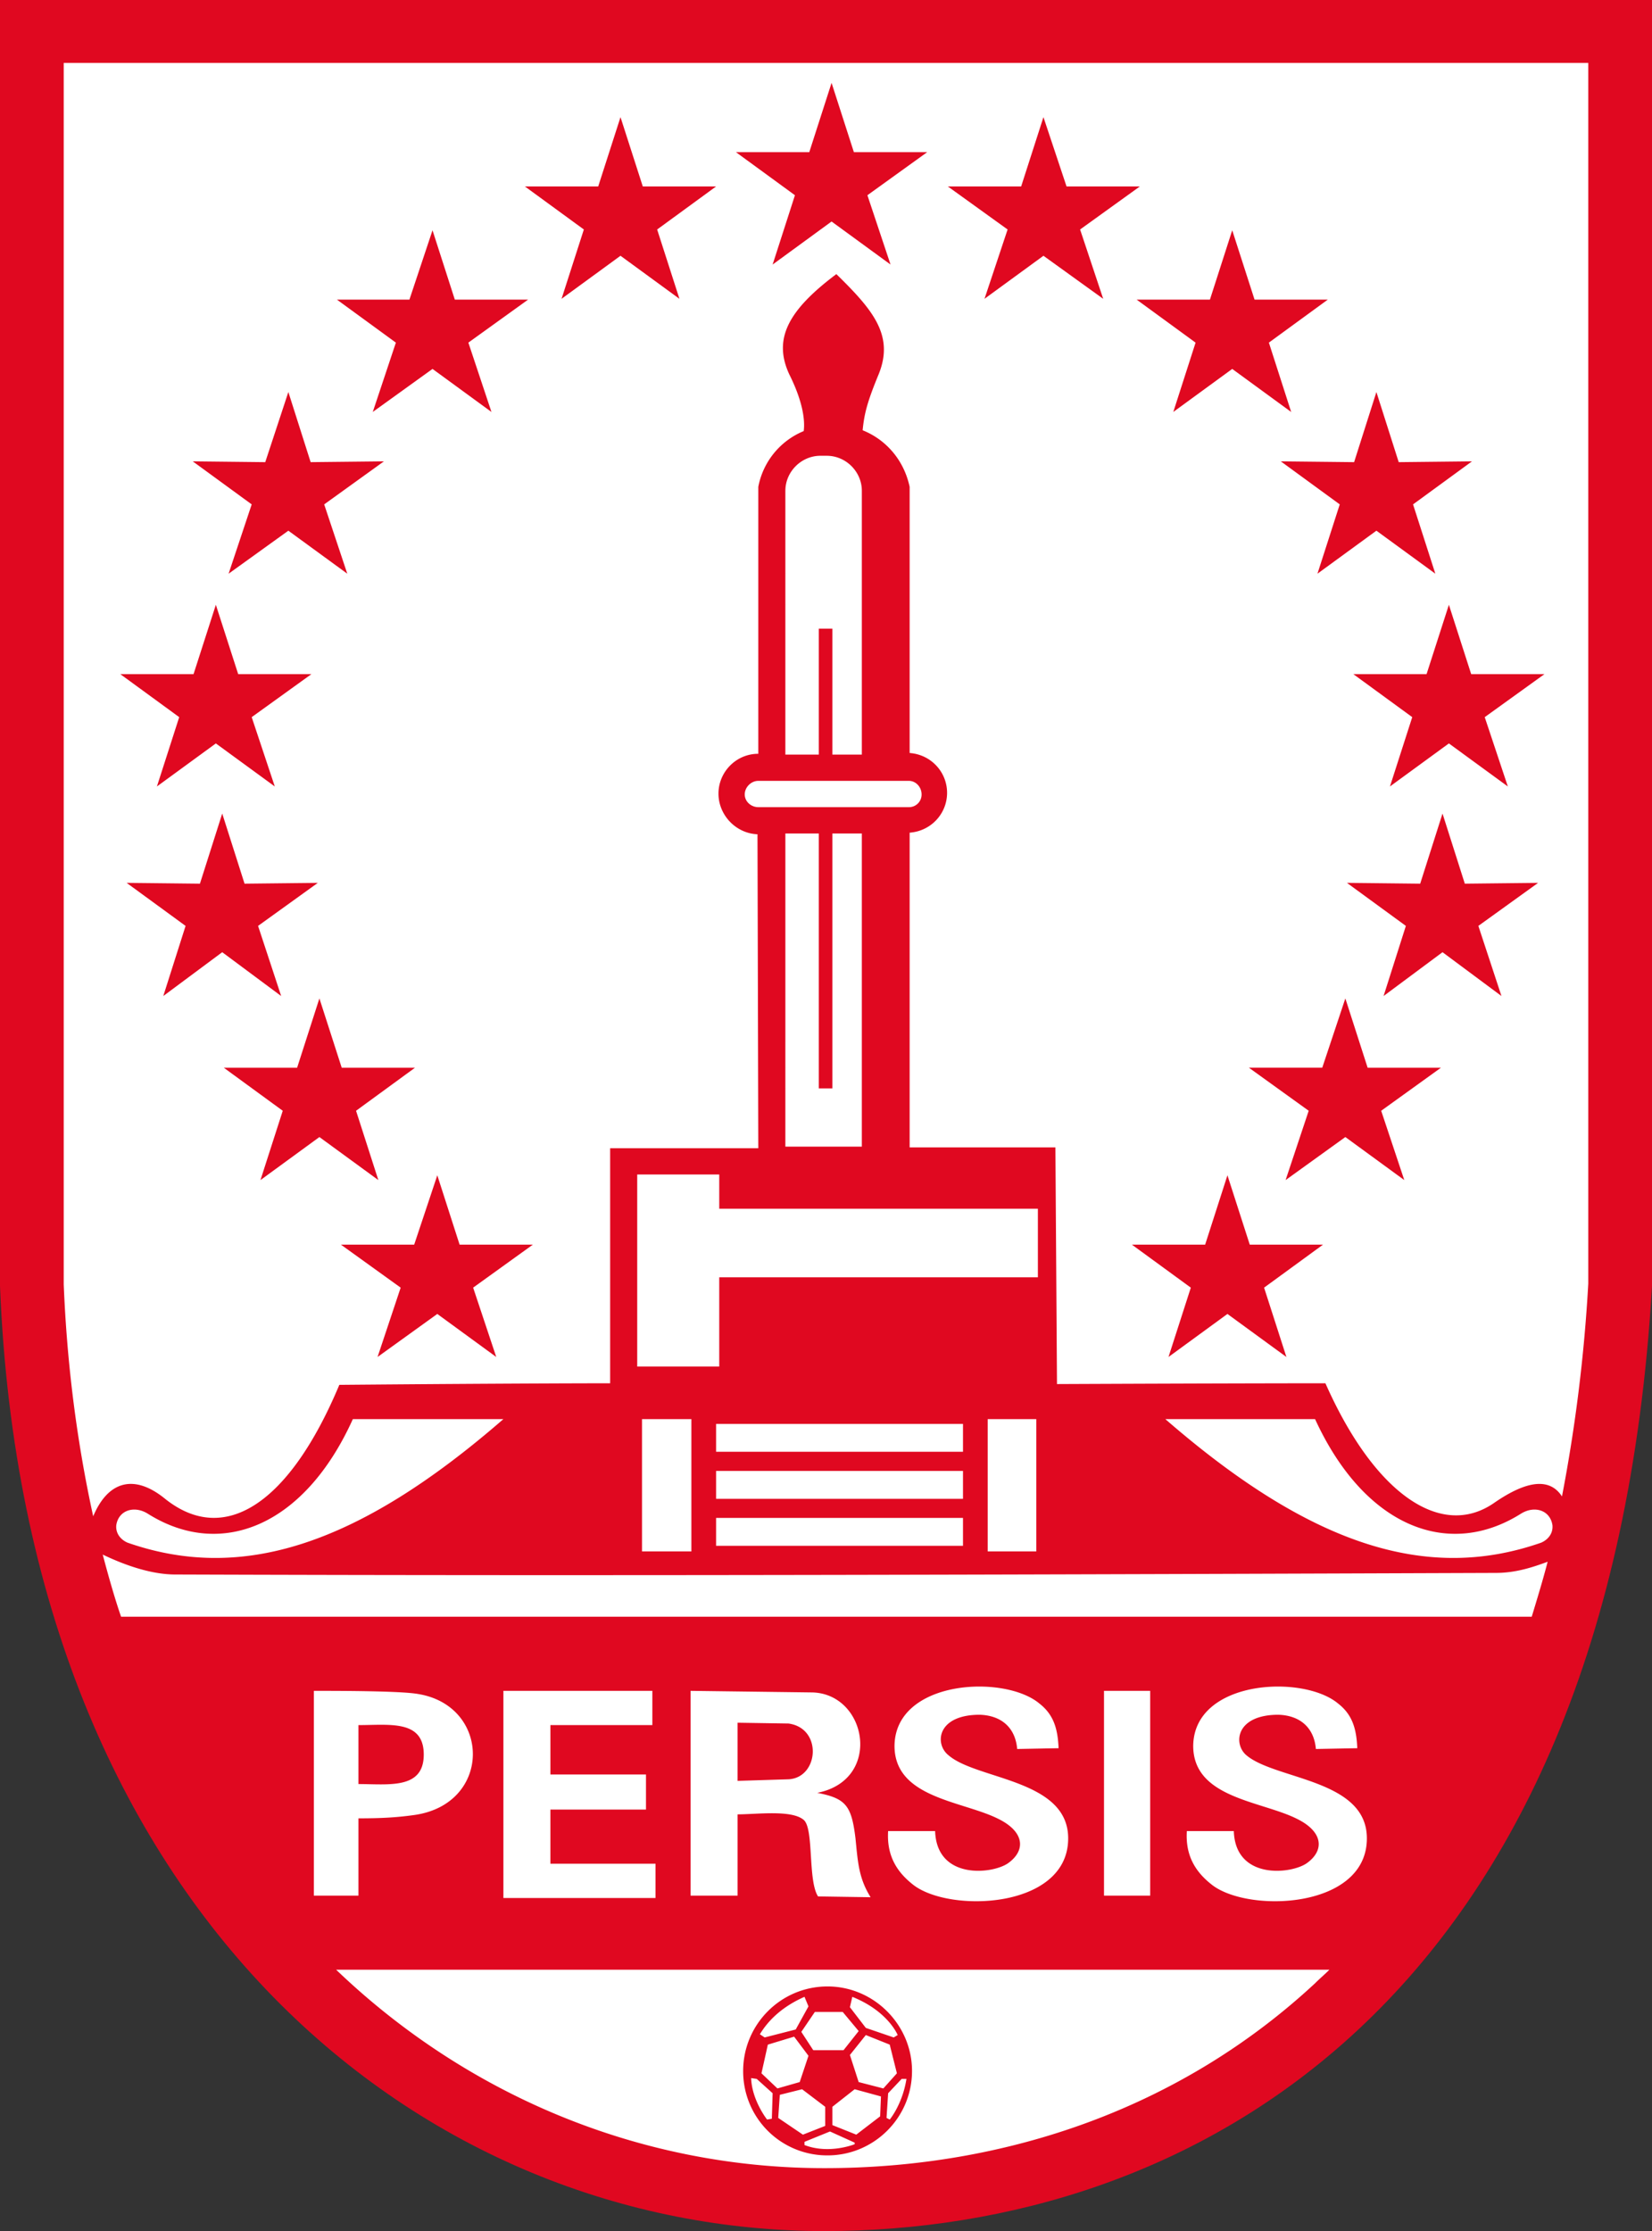
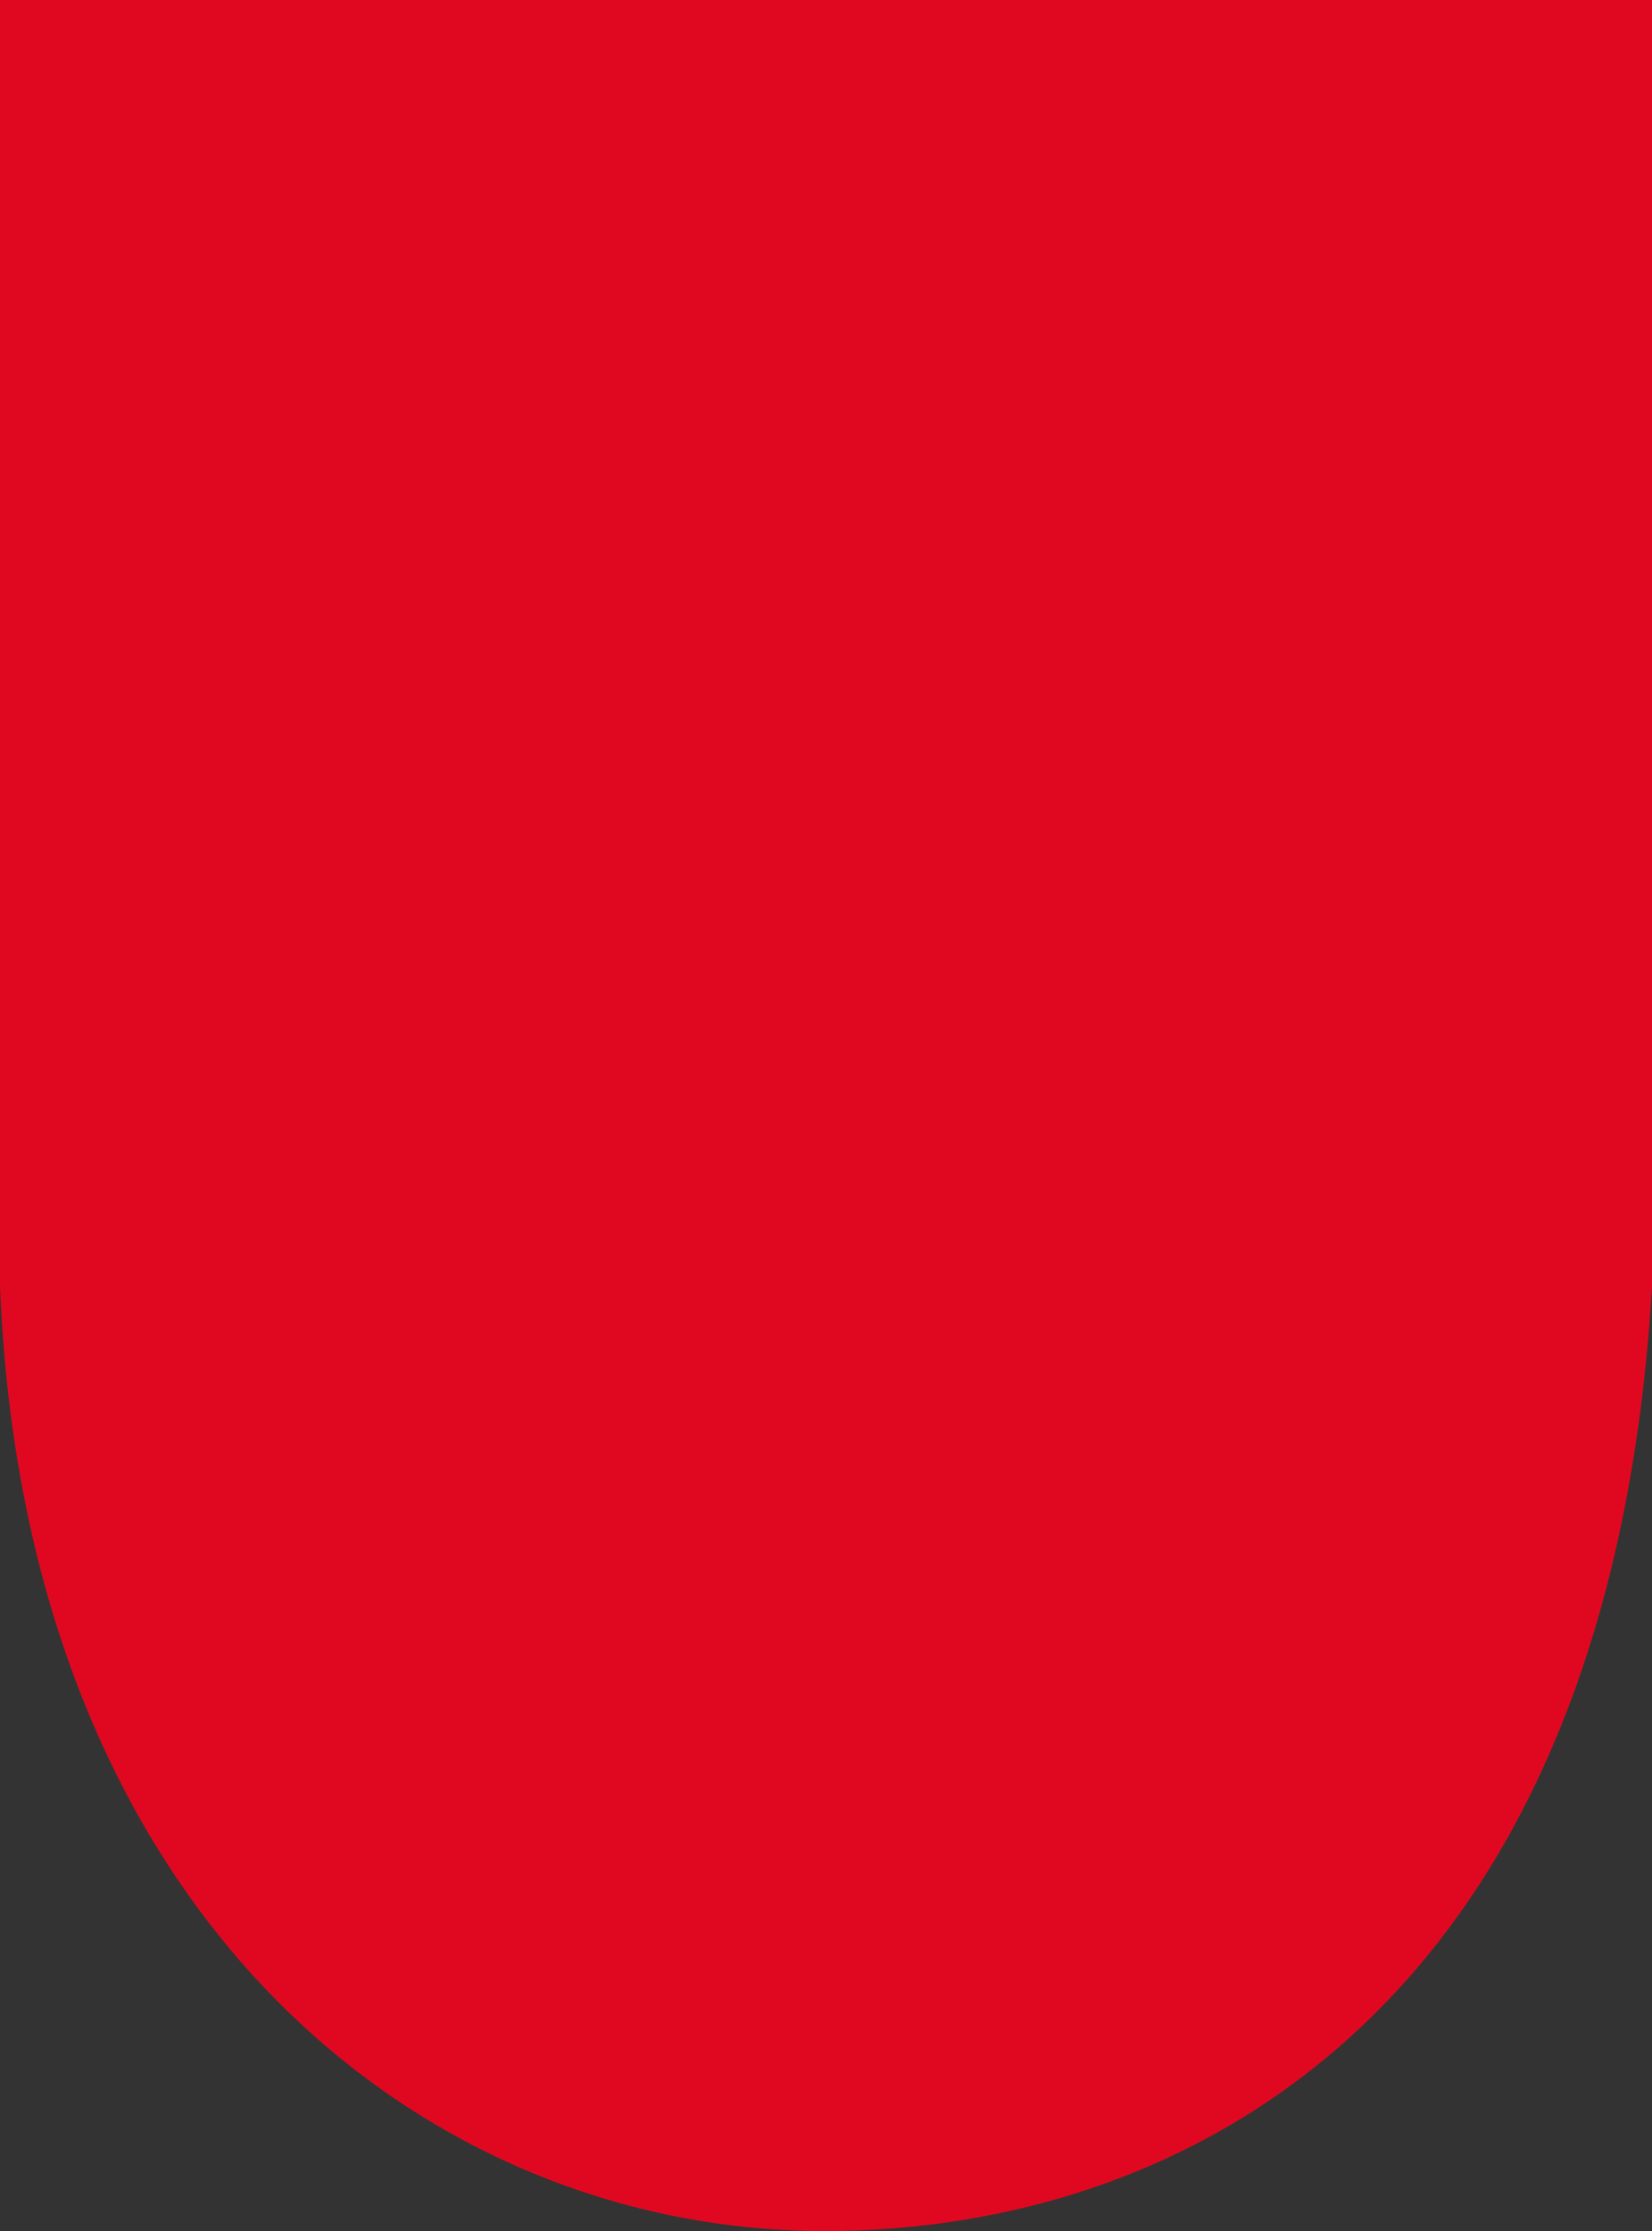
<svg xmlns="http://www.w3.org/2000/svg" viewBox="1 1 240 324.01">
  <rect x="1" y="1" width="240" height="324.01" fill="#333333" stroke="none" />
  <g fill-rule="evenodd">
    <path fill="#e00820" d="M1 1h240v186.77c-6.133 104.957-67.578 137.242-120.23 137.242C63.14 325.012 4.703 279.996 1 187.77Zm0 0" />
-     <path fill="#fff" d="M10.258 10.14v177.4c.46 11.339 1.851 22.562 4.281 33.67 2.082-4.976 5.785-6.245 10.3-2.66 8.794 7.177 18.282.696 25.458-16.433 26.266-.23 39.344-.23 39.344-.23V167.75h21.523l-.117-45.594c-3.125-.113-5.668-2.777-5.668-5.902 0-3.121 2.543-5.785 5.785-5.785V71.703a10.968 10.968 0 0 1 6.598-8.098c.23-1.738-.235-4.515-2.086-8.218-2.43-5.207-.114-9.371 6.828-14.578 5.324 5.207 8.45 8.91 6.133 14.578-1.621 3.933-2.082 5.672-2.313 8.101 3.469 1.387 6.016 4.399 6.828 8.215v38.652c3.121.23 5.438 2.778 5.438 5.786 0 3.007-2.317 5.554-5.438 5.785v45.707h21.176l.23 34.37c26.036-.116 38.997-.116 38.997-.116 7.175 16.199 16.894 22.68 24.53 17.36 4.864-3.356 8.102-3.59 9.837-.927a231.96 231.96 0 0 0 3.82-30.898V10.14Zm107.617 302.376v-.465l3.703-1.504 3.586 1.621v.23s-3.703 1.504-7.289.118Zm3.934-299.48 3.242 10.066h10.644l-8.68 6.25 3.36 10.066-8.566-6.25-8.563 6.25 3.242-10.066-8.566-6.25h10.648Zm57.511 158.648-3.238 10.07h-10.644L174 188l-3.242 10.07 8.562-6.25 8.567 6.25-3.242-10.07 8.562-6.246h-10.644ZM152.59 18.012l-3.238 10.066h-10.649l8.68 6.25-3.356 10.067 8.563-6.25 8.68 6.25-3.356-10.067 8.68-6.25h-10.649Zm27.426 16.43-3.239 10.07H166.13l8.562 6.246-3.238 10.07 8.563-6.25 8.562 6.25-3.238-10.07 8.562-6.246h-10.644Zm20.945 23.492-3.238 10.183L187.074 68l8.563 6.25-3.239 10.066 8.563-6.246 8.562 6.246-3.238-10.066 8.563-6.25-10.645.117Zm10.531 30.898-3.242 10.066h-10.645l8.563 6.25-3.238 10.067 8.562-6.25 8.563 6.25-3.356-10.067 8.68-6.25H214.73Zm-.926 30.316-3.242 10.184-10.644-.117 8.562 6.25-3.238 10.183 8.562-6.363 8.563 6.363-3.356-10.183 8.68-6.25-10.648.117Zm-14.117 26.848-3.355 10.066h-10.649l8.68 6.25-3.355 10.067 8.68-6.25 8.562 6.25-3.356-10.066 8.68-6.25h-10.649ZM64.531 171.684l3.239 10.07h10.644L69.738 188l3.356 10.07-8.563-6.25-8.68 6.25L59.208 188l-8.68-6.246h10.645ZM91.145 18.012l3.238 10.066h10.648l-8.562 6.25 3.238 10.067-8.562-6.25-8.563 6.25 3.238-10.067-8.562-6.25h10.648Zm-27.31 16.43 3.24 10.07h10.648l-8.68 6.246 3.355 10.07-8.562-6.25-8.68 6.25 3.356-10.07-8.563-6.246H60.48ZM42.892 57.933l3.238 10.183L56.777 68l-8.68 6.25 3.356 10.066-8.562-6.246-8.68 6.246 3.355-10.066L29.004 68l10.531.117ZM32.359 88.832l3.243 10.066h10.644l-8.68 6.25 3.356 10.067-8.563-6.25-8.562 6.25 3.238-10.067-8.562-6.25H29.12Zm.926 30.316 3.242 10.184 10.645-.117-8.68 6.25 3.356 10.183-8.563-6.363-8.562 6.363 3.238-10.183-8.563-6.25 10.649.117Zm14.117 26.848 3.243 10.066h10.644l-8.562 6.25 3.238 10.067-8.563-6.25-8.562 6.25 3.238-10.066-8.562-6.25h10.648Zm72.79-78.805h.925c2.778 0 5.09 2.313 5.09 5.09v38.305h-4.281V92.3h-1.969v18.285h-4.86V72.28c0-2.777 2.317-5.09 5.094-5.09Zm-8.567 234.907.926-4.164 3.82-1.157 2.082 2.778-1.273 3.816-3.239.926Zm21.063.812h-.696l-1.965 2.082-.234 3.586.465.235s1.851-2.2 2.43-5.903Zm-22.567-.117.813.117 2.312 2.082-.113 3.703-.695.118s-2.2-2.778-2.317-6.02Zm1.274-6.363c1.39-2.317 3.59-4.168 6.48-5.438l.578 1.387-1.851 3.355-4.512 1.157Zm13.425-5.438-.347 1.504 2.312 3.008 4.05 1.387.58-.348s-1.388-3.469-6.595-5.55Zm-5.672 7.75h4.399l2.2-2.777-2.317-2.777h-4.051l-1.965 2.894Zm5.325.695 2.312-2.894 3.473 1.39 1.043 4.165-1.969 2.199-3.586-.926Zm.691 4.977 3.82 1.043-.117 2.89-3.469 2.66-3.472-1.386v-2.66Zm-11.105 4.164.23-3.355 3.238-.809 3.356 2.547v2.777l-3.238 1.27Zm7.171-19.094c6.711 0 12.266 5.555 12.266 12.27 0 6.824-5.555 12.266-12.266 12.266a12.2 12.2 0 0 1-12.265-12.266c0-6.715 5.437-12.27 12.265-12.27Zm-71.398-2.43c19.094 18.286 44.207 28.817 70.938 28.817 26.382 0 51.726-8.68 71.28-26.848.696-.695 1.391-1.273 2.083-1.968Zm-3.238-10.761v-29.738c3.472 0 12.613 0 15.16.46 10.644 1.739 10.762 16.087-.695 17.59-2.547.348-4.746.465-7.985.465v11.223Zm126.828-9.371h6.824c.234 7.172 8.45 6.246 10.649 4.629 2.546-1.852 2.312-4.516-1.391-6.367-5.207-2.66-15.156-3.008-15.156-10.645.113-9.605 15.968-10.414 21.058-6.133 2.082 1.621 2.664 3.703 2.778 6.48l-6.016.114c-.234-2.89-2.086-4.86-5.441-4.973-6.247 0-6.594 4.282-4.63 5.899 4.286 3.59 17.708 3.472 17.477 12.27-.234 10.066-17.36 10.644-22.566 6.48-2.2-1.738-3.82-4.051-3.586-7.754Zm-12.035 9.371v-29.738h6.71v29.738Zm-31.36-9.371h6.825c.234 7.172 8.449 6.246 10.648 4.629 2.547-1.852 2.313-4.516-1.39-6.367-5.208-2.66-15.157-3.008-15.157-10.645.113-9.605 15.969-10.414 21.059-6.133 2.082 1.621 2.664 3.703 2.777 6.48l-6.016.114c-.234-2.89-2.082-4.86-5.441-4.973-6.246 0-6.594 4.282-4.512 5.899 4.168 3.59 17.59 3.472 17.36 12.27-.235 10.066-17.36 10.644-22.567 6.48-2.199-1.738-3.82-4.051-3.586-7.754Zm-28.699 9.371v-29.738l17.703.23c7.985.23 10.184 12.73.696 14.582 4.168.809 4.976 1.852 5.554 6.594.348 3.473.465 5.789 2.2 8.566l-7.637-.117c-1.504-2.316-.578-9.836-2.082-11.11-1.739-1.503-6.828-.808-9.606-.808v11.801Zm6.828-16.664 7.406-.23c4.395-.231 4.977-7.407 0-8.098l-7.406-.117ZM74.133 276.64v-30.086h21.64v4.976H80.961v7.172h13.887v5.094H80.96v7.867h15.273v4.977Zm-21.059-25.11v8.563c4.395 0 9.489.808 9.489-4.281 0-5.094-4.977-4.282-9.489-4.282Zm-30.55-30.668c10.53 6.598 22.68 1.852 29.738-13.77h21.87c-21.175 18.4-38.07 23.723-54.616 17.938-1.043-.465-1.739-1.39-1.621-2.547.347-2.199 2.66-2.89 4.628-1.62Zm-6.598 5.903c.695 2.664 1.738 6.367 2.664 9.027h204.937c.809-2.66 1.621-5.324 2.313-7.984-2.2.808-4.63 1.62-7.52 1.62-63.992.231-127.87.462-191.863.231-3.355 0-7.172-1.273-10.531-2.894Zm205.98-5.903c-10.531 6.598-22.68 1.852-29.855-13.77h-21.754c21.176 18.4 38.07 23.723 54.617 17.938 1.043-.465 1.738-1.39 1.621-2.547-.347-2.199-2.66-2.89-4.629-1.62Zm-77.414-13.77h7.059v19.212h-7.059Zm-39.46.696h35.87v4.05h-35.87Zm0 13.656h35.87v4.047h-35.87Zm0-6.828h35.87v4.051h-35.87Zm-10.762-7.523h7.175v19.21H94.27Zm-.696-35.524h11.918v4.973h46.29v9.953h-46.29v12.961H93.574Zm17.59-57.168h21.871c1.043 0 1.852.926 1.852 1.97a1.826 1.826 0 0 1-1.852 1.85h-21.87c-1.044 0-1.97-.808-1.97-1.85 0-1.044.926-1.97 1.97-1.97Zm3.934 7.641h4.859v37.027h1.969v-37.027h4.281v45.477h-11.11Zm0 0" />
  </g>
</svg>